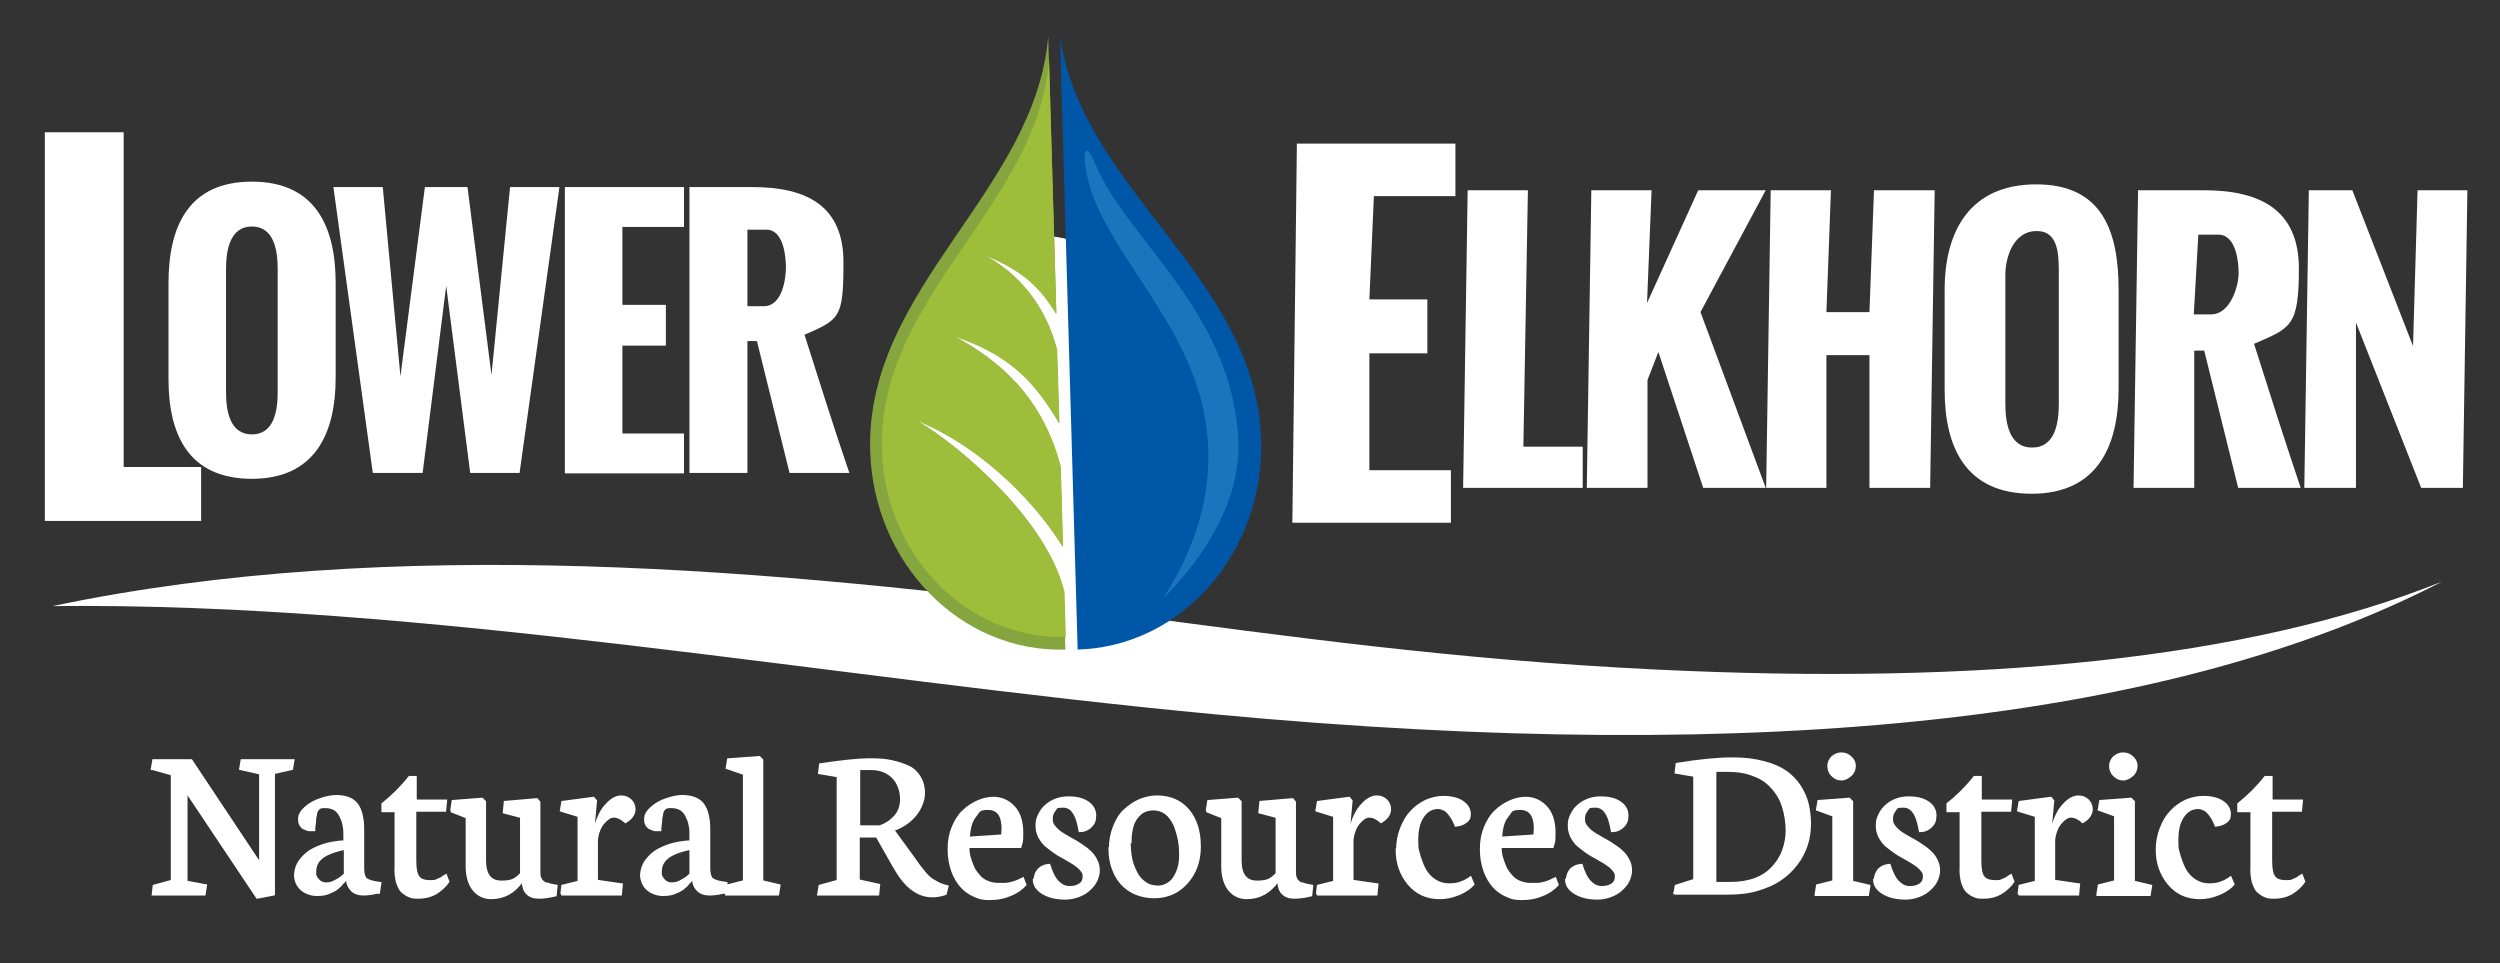
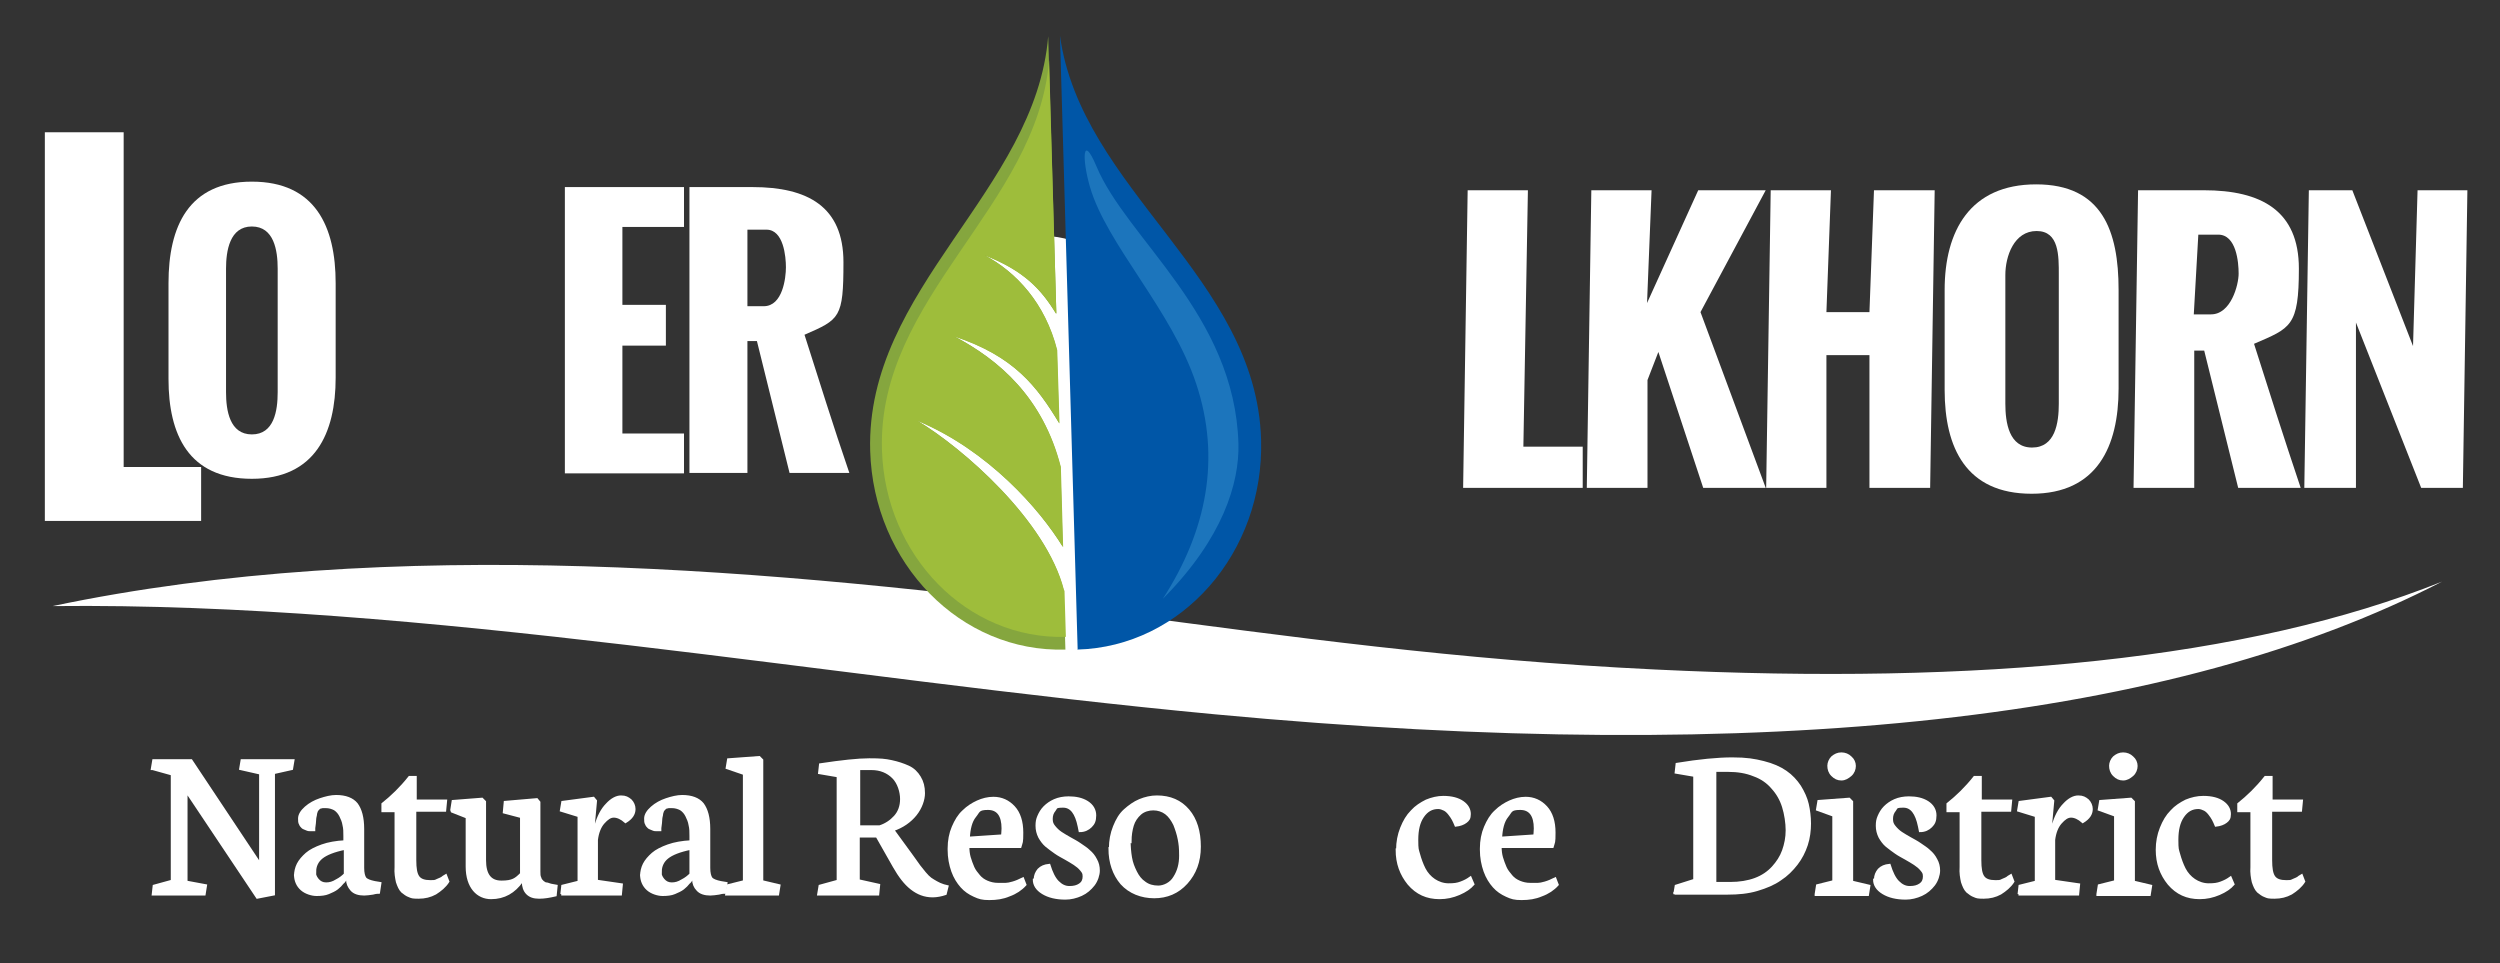
<svg xmlns="http://www.w3.org/2000/svg" version="1.1" viewBox="0 0 551.9 212.6">
  <rect x="0" y="0" width="551.9" height="212.6" fill="#333333" stroke="none" />
  <defs>
    <style>
      .cls-1 {
        fill-rule: evenodd;
      }

      .cls-1, .cls-2, .cls-3 {
        fill: #fff;
      }

      .cls-4 {
        fill: #85a63e;
      }

      .cls-2 {
        stroke: #fff;
        stroke-width: .6px;
      }

      .cls-5 {
        fill: #9ebd3b;
      }

      .cls-6 {
        fill: #0056a7;
      }

      .cls-7 {
        fill: #1c75bc;
      }
    </style>
  </defs>
  <g>
    <g id="Layer_1">
      <g>
-         <path class="cls-3" d="M285.3,115.5l1-83.8h35v11.6h-18l-1,22.8h12.8v11.9h-12.8v25.8h18v11.6h-35Z" />
        <g>
          <path class="cls-3" d="M323,107.7l1-65.7h13.3l-1,56.6h13.1v9.1h-26.4Z" />
          <path class="cls-3" d="M350.3,107.7l1-65.7h13.3l-1,24.9,11.3-24.9h14.9l-14.4,26.9,14.4,38.8h-13.8l-9.9-30-2.4,6.2v23.8h-13.3Z" />
          <path class="cls-3" d="M389.9,107.7l1-65.7h13.3l-1,26.9h9.5l1-26.9h13.4l-1,65.7h-13.4v-29.3h-9.5v29.3h-13.3Z" />
          <path class="cls-3" d="M429.3,86.1v-22.1c0-13,5.6-23.3,20.2-23.3s18.2,10.3,18.2,23.3v21.8c0,12.7-4.7,23.2-19.2,23.2s-19.2-10.2-19.2-22.9ZM454.5,89.1v-28.4c0-4.2.1-9.7-4.9-9.7s-6.9,5.6-6.9,9.7v28.4c0,4.2.8,9.7,5.9,9.7s5.9-5.4,5.9-9.7Z" />
          <path class="cls-3" d="M471,107.7l1-65.7h14.5c12.7,0,21,4.5,21,17.3s-1.8,13.1-9.9,16.6c3.3,10.4,6.6,20.8,10.3,31.8h-13.8l-7.5-30.3h-2.2v30.3h-13.3ZM484.3,69.4h3.8c4.4,0,6.1-6.5,6.1-9s-.5-8.6-4.5-8.6h-4.4l-1,17.6Z" />
          <path class="cls-3" d="M508.7,107.7l1-65.7h9.6l13.4,34.4,1-34.4h11l-1,65.7h-9.2l-14.4-36.5v36.5h-11.4Z" />
        </g>
      </g>
      <g>
        <g>
          <path class="cls-3" d="M37.2,83.7v-21.2c0-12.5,4.4-22.4,18.4-22.4s18.5,9.9,18.5,22.4v20.9c0,12.2-4.5,22.3-18.5,22.3s-18.4-9.8-18.4-22ZM61.3,86.6v-27.3c0-4-.8-9.3-5.7-9.3s-5.7,5.4-5.7,9.3v27.3c0,4,.8,9.3,5.7,9.3s5.7-5.2,5.7-9.3Z" />
-           <path class="cls-3" d="M82.3,104.4l-8.7-63.1h10.9l3.9,41.8,5.4-41.8h9.4l5.3,41.5,4.1-41.5h10.9l-8.8,63.1h-10.9l-5.3-41.3-5.2,41.3h-10.9Z" />
          <path class="cls-3" d="M124.7,104.4v-63.1h26.3v8.8h-13.6v17.2h9.6v9h-9.6v19.4h13.6v8.8h-26.3Z" />
          <path class="cls-3" d="M152.2,104.4v-63.1h13.9c12.2,0,20.1,4.3,20.1,16.6s-.8,12.6-8.6,16c3.2,10,6.3,20,9.9,30.5h-13.2l-7.2-29.1h-2.1v29.1h-12.8ZM165,67.6h3.6c4.2,0,4.9-6.3,4.9-8.6s-.5-8.3-4.3-8.3h-4.2v16.9Z" />
        </g>
        <path class="cls-3" d="M9.9,115V29.2h17.4v73.9h17.1v11.9H9.9Z" />
      </g>
      <g>
        <path class="cls-2" d="M33.6,169.7l.3-1.8h8.3l15.3,23v-20.2l-4.4-1,.3-1.8h11.3l-.3,1.8-4,.9v26.8l-3.6.7-15.7-23.5v20.1l4.3.8-.3,1.9h-11.3l.2-1.8,4-1.1v-23.6l-4.3-1.2Z" />
        <path class="cls-2" d="M65.2,193.4c0-.9.2-1.8.6-2.6.4-.8,1.1-1.6,1.9-2.3s2-1.3,3.4-1.8c1.4-.5,3.1-.8,5-.9v-1.3c0-.9,0-1.6-.2-2.4-.1-.7-.4-1.4-.7-2s-.7-1.1-1.3-1.5c-.6-.3-1.2-.5-2-.5s-.8,0-1.1.1c-.3,0-.5.3-.7.5-.2.2-.3.5-.4.9,0,.4-.2.8-.2,1.3,0,.5-.1,1.1-.2,1.9,0,.2,0,.3,0,.4-.3,0-.6,0-.8,0-.2,0-.5,0-.9-.2s-.6-.2-.8-.4c-.2-.2-.4-.4-.5-.7-.2-.3-.2-.7-.2-1.2,0-.8.5-1.6,1.4-2.4s2-1.4,3.2-1.8c1.2-.4,2.4-.7,3.5-.7,2.1,0,3.6.6,4.5,1.7.9,1.2,1.4,3,1.4,5.5v8.6c0,1.1.2,1.9.5,2.3.3.4,1.1.7,2.1.9l1.2.2-.3,2c-.1,0-.6,0-1.3.2-.7.1-1.4.2-1.9.2-1.2,0-2.2-.3-2.8-1s-.9-1.4-.9-2.2v-.4h-.3c-.2.4-.4.8-.8,1.1-.3.4-.7.8-1.2,1.2-.5.4-1.2.7-1.9,1s-1.6.4-2.6.4-2.4-.4-3.3-1.2c-.9-.8-1.4-1.9-1.4-3.3ZM69.4,192.3c0,.7.2,1.3.7,1.9.5.6,1.1.9,1.9.9s1.5-.2,2.3-.7c.8-.4,1.4-.9,1.9-1.4v-5.7c-2.5.5-4.2,1.2-5.2,2s-1.5,1.9-1.5,3.1Z" />
        <path class="cls-2" d="M84.5,178.8v-1.3c2-1.6,4-3.5,5.9-5.9h1.3v5.2h6.7l-.2,2.1h-6.6v11c0,1.8.2,3,.7,3.7.5.7,1.4,1,2.7,1s1.1-.1,1.6-.3,1-.4,1.3-.7l.5-.3.5,1.3c-.7,1.1-1.7,1.9-2.8,2.6-1.1.6-2.3.9-3.7.9s-1.5-.1-2-.3c-.6-.2-1.1-.6-1.6-1-.5-.5-.8-1.2-1.1-2.1-.2-.9-.4-2-.3-3.3v-12.4c0,0-2.9,0-2.9,0Z" />
        <path class="cls-2" d="M99.7,178.8l.3-1.9,6.4-.5.6.6v12.9c0,3.2,1.2,4.8,3.7,4.8s3.2-.6,4.4-1.8v-12.6l-3.8-1,.2-2.2,7-.6.5.6v15.3c0,.6,0,1,.2,1.4.1.4.3.6.6.9.3.2.5.4.8.4s.6.2,1.1.3l1.1.2-.2,2c-1.3.3-2.4.5-3.6.5s-2-.3-2.6-.9c-.6-.6-.9-1.5-.9-2.5v-.2h-.3c-1.7,2.4-3.9,3.7-6.8,3.7s-5.3-2.3-5.3-6.9v-10.9l-3.3-1.3Z" />
        <path class="cls-2" d="M124,197.4l.2-1.8,3.6-.9v-14.6l-3.9-1.2.3-1.8,6.8-.9.5.6-.5,5.5h.5c.6-2,1.4-3.6,2.5-4.7,1-1.1,2.1-1.7,3.1-1.7s1.5.3,2.1.8c.5.5.8,1.2.8,1.9,0,1.1-.6,2-1.9,2.8-.9-.8-1.8-1.2-2.6-1.2s-1.5.5-2.3,1.4c-.8.9-1.3,2.2-1.5,3.8v9.1l5.5.8-.2,2.1h-13.1Z" />
        <path class="cls-2" d="M141.6,193.4c0-.9.2-1.8.6-2.6.4-.8,1.1-1.6,1.9-2.3s2-1.3,3.4-1.8c1.4-.5,3.1-.8,5-.9v-1.3c0-.9,0-1.6-.2-2.4-.1-.7-.4-1.4-.7-2s-.7-1.1-1.3-1.5c-.6-.3-1.2-.5-2-.5s-.8,0-1.1.1c-.3,0-.5.3-.7.5-.2.2-.3.5-.4.9,0,.4-.2.8-.2,1.3,0,.5-.1,1.1-.2,1.9,0,.2,0,.3,0,.4-.3,0-.6,0-.8,0-.2,0-.5,0-.9-.2s-.6-.2-.8-.4c-.2-.2-.4-.4-.5-.7-.2-.3-.2-.7-.2-1.2,0-.8.5-1.6,1.4-2.4s2-1.4,3.2-1.8c1.2-.4,2.4-.7,3.5-.7,2.1,0,3.6.6,4.5,1.7.9,1.2,1.4,3,1.4,5.5v8.6c0,1.1.2,1.9.5,2.3.3.4,1.1.7,2.1.9l1.2.2-.3,2c-.1,0-.6,0-1.3.2-.7.1-1.4.2-1.9.2-1.2,0-2.2-.3-2.8-1-.6-.6-.9-1.4-.9-2.2v-.4h-.3c-.2.4-.4.8-.8,1.1-.3.4-.7.8-1.2,1.2-.5.4-1.2.7-1.9,1s-1.6.4-2.6.4-2.4-.4-3.3-1.2c-.9-.8-1.4-1.9-1.4-3.3ZM145.7,192.3c0,.7.2,1.3.7,1.9.5.6,1.1.9,1.9.9s1.5-.2,2.3-.7c.8-.4,1.4-.9,1.9-1.4v-5.7c-2.5.5-4.2,1.2-5.2,2s-1.5,1.9-1.5,3.1Z" />
        <path class="cls-2" d="M160.4,197.4l.3-1.9,3.6-.9v-23.8l-3.8-1.3.3-1.8,6.8-.5.6.6v26.8l3.8.9-.3,1.9h-11.3Z" />
        <path class="cls-2" d="M180.7,197.4l.3-1.8,4-1.1v-23.2l-4.1-.7.2-1.8c4.7-.7,8.3-1.1,10.8-1.1s3.5.1,4.9.4c1.4.3,2.6.7,3.7,1.2s1.9,1.3,2.5,2.3c.6,1,.9,2.1.9,3.5s-.6,3.2-1.8,4.7c-1.2,1.5-2.9,2.7-5,3.4h0s4.3,5.9,4.3,5.9c.7,1,1.2,1.7,1.5,2.1s.7.9,1.2,1.5c.5.6.9,1,1.3,1.3.4.3.8.5,1.3.8.5.3,1,.5,1.6.7l.8.2-.4,1.6c-.9.3-1.9.5-2.8.5-1.8,0-3.3-.6-4.7-1.7-1.4-1.1-2.6-2.7-3.8-4.8l-3.8-6.7h-4.1v9.8l4.5,1-.2,2h-13ZM189.5,182.5h4.7c1.3-.4,2.5-1.2,3.4-2.2.9-1,1.4-2.3,1.4-3.9s-.6-3.6-1.8-4.8c-1.2-1.2-2.8-1.9-4.8-1.9h-2.8v12.8Z" />
        <path class="cls-2" d="M209.5,187.3c0-1.7.3-3.3.9-4.7.6-1.4,1.3-2.6,2.3-3.5.9-.9,2-1.6,3.1-2.1,1.1-.5,2.3-.8,3.5-.8,1.8,0,3.3.7,4.5,2,1.2,1.3,1.8,3.2,1.8,5.6s-.1,2-.4,3.1h-11.5c0,.9.1,1.7.3,2.4.2.7.5,1.5.8,2.2s.8,1.3,1.3,1.9,1.1,1,1.8,1.3c.7.3,1.5.5,2.4.5s1.3,0,1.7,0c.4,0,.9-.1,1.6-.3.7-.2,1.4-.5,2.2-.9l.5,1.3c-.9,1-2.1,1.8-3.5,2.3-1.4.6-2.8.8-4.4.8s-2.2-.2-3.3-.7c-1.1-.5-2-1.1-2.8-2-.8-.9-1.5-2-2-3.4-.5-1.4-.8-3-.8-4.7ZM213.8,185l7.5-.5c0-.4.1-.9.1-1.6,0-2.9-1.1-4.4-3.3-4.4s-2,.6-2.9,1.7-1.3,2.8-1.4,4.9Z" />
        <path class="cls-2" d="M228.5,194.1c0-.8.3-1.5.8-2.1.6-.6,1.3-.9,2.3-1,.5,1.6,1.1,2.9,1.9,3.7.8.8,1.6,1.2,2.6,1.2s1.7-.2,2.3-.6c.6-.4.9-1,.9-1.8s-.2-1-.6-1.5-.9-.9-1.5-1.3-1.3-.8-2-1.2c-.7-.4-1.5-.8-2.2-1.3-.7-.5-1.4-1-2-1.5-.6-.5-1.1-1.2-1.5-1.9-.4-.8-.6-1.6-.6-2.5s.1-1.4.4-2.1c.3-.7.7-1.4,1.3-2,.6-.6,1.3-1.1,2.2-1.5s2-.6,3.1-.6c1.6,0,3,.3,4.1,1,1.1.7,1.7,1.7,1.7,2.9s-.3,1.8-.9,2.4c-.6.6-1.4,1-2.4,1l-.2-1c-.6-2.9-1.7-4.4-3.5-4.4s-1.5.3-1.9.8c-.5.6-.7,1.2-.7,2s.2,1.2.6,1.7c.4.5.9,1,1.5,1.4.6.4,1.3.8,2,1.2.7.4,1.5.8,2.2,1.3.7.5,1.4.9,2,1.5.6.5,1.1,1.1,1.5,1.9.4.7.6,1.5.6,2.4s-.4,2.2-1.1,3.1-1.6,1.7-2.7,2.2c-1.1.5-2.3.8-3.5.8-2,0-3.7-.4-5-1.2-1.3-.8-1.9-1.8-1.9-2.9Z" />
        <path class="cls-2" d="M245.1,187.3c0-1.7.3-3.3.9-4.8.6-1.5,1.3-2.7,2.3-3.6,1-.9,2.1-1.7,3.3-2.2,1.2-.5,2.5-.8,3.8-.8,2.9,0,5.2,1,6.9,3,1.7,2,2.5,4.7,2.5,8s-1,5.9-2.9,8c-1.9,2.1-4.3,3.1-7.1,3.1s-5.4-1-7.2-3c-1.7-2-2.6-4.6-2.6-7.7ZM249.3,185.6c0,1.3.1,2.5.3,3.7.2,1.2.6,2.2,1.1,3.2s1.1,1.8,2,2.4c.8.6,1.8.9,3,.9s2.8-.7,3.6-2.1c.9-1.4,1.3-3,1.3-4.8s-.1-2.5-.3-3.6-.6-2.3-1-3.3c-.5-1-1.1-1.9-1.9-2.5-.8-.6-1.8-.9-2.8-.9s-2.1.3-2.9,1-1.4,1.6-1.7,2.6c-.3,1-.5,2.2-.5,3.5Z" />
-         <path class="cls-2" d="M266.5,178.8l.3-1.9,6.4-.5.6.6v12.9c0,3.2,1.2,4.8,3.7,4.8s3.2-.6,4.4-1.8v-12.6l-3.8-1,.2-2.2,7-.6.5.6v15.3c0,.6,0,1,.2,1.4.1.4.3.6.6.9.3.2.5.4.8.4s.6.2,1.1.3l1.1.2-.2,2c-1.3.3-2.4.5-3.6.5s-2-.3-2.6-.9c-.6-.6-.9-1.5-.9-2.5v-.2h-.3c-1.7,2.4-3.9,3.7-6.8,3.7s-5.3-2.3-5.3-6.9v-10.9l-3.3-1.3Z" />
-         <path class="cls-2" d="M290.8,197.4l.2-1.8,3.6-.9v-14.6l-3.9-1.2.3-1.8,6.8-.9.5.6-.5,5.5h.5c.6-2,1.4-3.6,2.5-4.7,1-1.1,2.1-1.7,3.1-1.7s1.5.3,2.1.8c.5.5.8,1.2.8,1.9,0,1.1-.6,2-1.9,2.8-.9-.8-1.8-1.2-2.6-1.2s-1.5.5-2.3,1.4c-.8.9-1.3,2.2-1.5,3.8v9.1l5.5.8-.2,2.1h-13.1Z" />
        <path class="cls-2" d="M308.5,187.6c0-1.7.3-3.3.9-4.8.6-1.5,1.3-2.7,2.3-3.7.9-1,2-1.7,3.2-2.3,1.2-.5,2.5-.8,3.7-.8,1.9,0,3.3.4,4.3,1.1,1,.7,1.5,1.6,1.5,2.6s-.3,1.3-.8,1.7-1.3.7-2.2.8c-.2-.5-.4-.9-.6-1.3-.2-.4-.5-.8-.8-1.2-.3-.4-.7-.8-1.1-1-.4-.2-.9-.4-1.4-.4-1.4,0-2.5.6-3.4,1.9-.9,1.3-1.3,3-1.3,5.2s.1,2.1.4,3.2c.3,1.1.7,2.2,1.2,3.2.5,1,1.3,1.9,2.2,2.5.9.6,2,1,3.2,1s1.9-.1,2.7-.4,1.4-.6,2.1-1.1l.6,1.4c-.7.8-1.7,1.5-3.1,2.1s-2.8.9-4.3.9c-2.8,0-5-1-6.8-3.1-1.7-2.1-2.6-4.5-2.6-7.5Z" />
        <path class="cls-2" d="M327,187.3c0-1.7.3-3.3.9-4.7.6-1.4,1.3-2.6,2.3-3.5.9-.9,2-1.6,3.1-2.1,1.1-.5,2.3-.8,3.5-.8,1.8,0,3.3.7,4.5,2,1.2,1.3,1.8,3.2,1.8,5.6s-.1,2-.4,3.1h-11.5c0,.9.1,1.7.3,2.4.2.7.5,1.5.8,2.2s.8,1.3,1.3,1.9,1.1,1,1.8,1.3c.7.3,1.5.5,2.4.5s1.3,0,1.7,0c.4,0,.9-.1,1.6-.3.7-.2,1.4-.5,2.2-.9l.5,1.3c-.9,1-2.1,1.8-3.5,2.3-1.4.6-2.8.8-4.4.8s-2.2-.2-3.3-.7c-1.1-.5-2-1.1-2.8-2-.8-.9-1.5-2-2-3.4-.5-1.4-.8-3-.8-4.7ZM331.3,185l7.5-.5c0-.4.1-.9.1-1.6,0-2.9-1.1-4.4-3.3-4.4s-2,.6-2.9,1.7-1.3,2.8-1.4,4.9Z" />
-         <path class="cls-2" d="M346,194.1c0-.8.3-1.5.8-2.1.6-.6,1.3-.9,2.3-1,.5,1.6,1.1,2.9,1.9,3.7.8.8,1.6,1.2,2.6,1.2s1.7-.2,2.3-.6c.6-.4.9-1,.9-1.8s-.2-1-.6-1.5-.9-.9-1.5-1.3-1.3-.8-2-1.2c-.7-.4-1.5-.8-2.2-1.3-.7-.5-1.4-1-2-1.5-.6-.5-1.1-1.2-1.5-1.9-.4-.8-.6-1.6-.6-2.5s.1-1.4.4-2.1c.3-.7.7-1.4,1.3-2,.6-.6,1.3-1.1,2.2-1.5s2-.6,3.1-.6c1.6,0,3,.3,4.1,1,1.1.7,1.7,1.7,1.7,2.9s-.3,1.8-.9,2.4c-.6.6-1.4,1-2.4,1l-.2-1c-.6-2.9-1.7-4.4-3.5-4.4s-1.5.3-1.9.8c-.5.6-.7,1.2-.7,2s.2,1.2.6,1.7c.4.5.9,1,1.5,1.4.6.4,1.3.8,2,1.2.7.4,1.5.8,2.2,1.3.7.5,1.4.9,2,1.5.6.5,1.1,1.1,1.5,1.9.4.7.6,1.5.6,2.4s-.4,2.2-1.1,3.1-1.6,1.7-2.7,2.2c-1.1.5-2.3.8-3.5.8-2,0-3.7-.4-5-1.2-1.3-.8-1.9-1.8-1.9-2.9Z" />
        <path class="cls-2" d="M369.7,197.4l.3-1.8,4.1-1.3v-23.1l-4.1-.7.2-1.8c4.9-.8,9-1.2,12.2-1.2s4.9.3,6.9.8c2,.5,3.6,1.2,4.9,2.1,1.3.9,2.3,2,3.1,3.2.8,1.3,1.4,2.6,1.7,3.9s.5,2.8.5,4.3-.2,3.2-.7,4.7-1.2,2.9-2.2,4.2c-1,1.3-2.2,2.5-3.6,3.4-1.4,1-3.1,1.7-5.1,2.3-2,.6-4.2.8-6.5.8h-11.7ZM378.6,195h3.4c2,0,3.9-.3,5.5-.9,1.6-.6,2.9-1.5,3.9-2.6,1-1.1,1.8-2.3,2.3-3.7.5-1.4.8-2.9.8-4.5s-.3-3.6-.8-5.2-1.3-3-2.4-4.2c-1-1.2-2.4-2.2-4.1-2.8-1.7-.7-3.6-1-5.7-1s-2.3,0-2.9,0v24.9Z" />
        <path class="cls-2" d="M400.9,197.4l.3-1.9,3.6-.9v-14.6l-3.6-1.3.3-1.8,6.7-.5.6.6v17.7l3.8.9-.3,1.9h-11.4ZM403.7,169.1c0-.7.3-1.4.8-1.9.6-.5,1.2-.8,2-.8s1.5.3,2,.8c.6.5.9,1.2.9,1.9s-.3,1.5-.9,2-1.2.9-2,.9-1.4-.3-2-.9c-.6-.6-.8-1.3-.8-2.1Z" />
        <path class="cls-2" d="M414,194.1c0-.8.3-1.5.8-2.1.6-.6,1.3-.9,2.3-1,.5,1.6,1.1,2.9,1.9,3.7.8.8,1.6,1.2,2.6,1.2s1.7-.2,2.3-.6c.6-.4.9-1,.9-1.8s-.2-1-.6-1.5-.9-.9-1.5-1.3-1.3-.8-2-1.2c-.7-.4-1.5-.8-2.2-1.3-.7-.5-1.4-1-2-1.5-.6-.5-1.1-1.2-1.5-1.9-.4-.8-.6-1.6-.6-2.5s.1-1.4.4-2.1c.3-.7.7-1.4,1.3-2,.6-.6,1.3-1.1,2.2-1.5s2-.6,3.1-.6c1.6,0,3,.3,4.1,1,1.1.7,1.7,1.7,1.7,2.9s-.3,1.8-.9,2.4c-.6.6-1.4,1-2.4,1l-.2-1c-.6-2.9-1.7-4.4-3.5-4.4s-1.5.3-1.9.8c-.5.6-.7,1.2-.7,2s.2,1.2.6,1.7c.4.5.9,1,1.5,1.4.6.4,1.3.8,2,1.2.7.4,1.5.8,2.2,1.3.7.5,1.4.9,2,1.5.6.5,1.1,1.1,1.5,1.9.4.7.6,1.5.6,2.4s-.4,2.2-1.1,3.1-1.6,1.7-2.7,2.2c-1.1.5-2.3.8-3.5.8-2,0-3.7-.4-5-1.2-1.3-.8-1.9-1.8-1.9-2.9Z" />
        <path class="cls-2" d="M430,178.8v-1.3c2-1.6,4-3.5,5.9-5.9h1.3v5.2h6.7l-.2,2.1h-6.6v11c0,1.8.2,3,.7,3.7.5.7,1.4,1,2.7,1s1.1-.1,1.6-.3,1-.4,1.3-.7l.5-.3.5,1.3c-.7,1.1-1.7,1.9-2.8,2.6-1.1.6-2.3.9-3.7.9s-1.5-.1-2-.3c-.6-.2-1.1-.6-1.6-1-.5-.5-.8-1.2-1.1-2.1-.2-.9-.4-2-.3-3.3v-12.4c0,0-2.9,0-2.9,0Z" />
        <path class="cls-2" d="M445.7,197.4l.2-1.8,3.6-.9v-14.6l-3.9-1.2.3-1.8,6.8-.9.5.6-.5,5.5h.5c.6-2,1.4-3.6,2.5-4.7,1-1.1,2.1-1.7,3.1-1.7s1.5.3,2.1.8c.5.5.8,1.2.8,1.9,0,1.1-.6,2-1.9,2.8-.9-.8-1.8-1.2-2.6-1.2s-1.5.5-2.3,1.4c-.8.9-1.3,2.2-1.5,3.8v9.1l5.5.8-.2,2.1h-13.1Z" />
        <path class="cls-2" d="M463.1,197.4l.3-1.9,3.6-.9v-14.6l-3.6-1.3.3-1.8,6.7-.5.6.6v17.7l3.8.9-.3,1.9h-11.4ZM465.9,169.1c0-.7.3-1.4.8-1.9.6-.5,1.2-.8,2-.8s1.5.3,2,.8c.6.5.9,1.2.9,1.9s-.3,1.5-.9,2-1.2.9-2,.9-1.4-.3-2-.9c-.6-.6-.8-1.3-.8-2.1Z" />
        <path class="cls-2" d="M476.2,187.6c0-1.7.3-3.3.9-4.8.6-1.5,1.3-2.7,2.3-3.7.9-1,2-1.7,3.2-2.3,1.2-.5,2.5-.8,3.8-.8,1.9,0,3.3.4,4.3,1.1,1,.7,1.5,1.6,1.5,2.6s-.3,1.3-.8,1.7-1.3.7-2.2.8c-.2-.5-.4-.9-.6-1.3-.2-.4-.5-.8-.8-1.2-.3-.4-.7-.8-1.1-1-.4-.2-.9-.4-1.4-.4-1.4,0-2.5.6-3.4,1.9-.9,1.3-1.3,3-1.3,5.2s.1,2.1.4,3.2c.3,1.1.7,2.2,1.2,3.2.5,1,1.3,1.9,2.2,2.5.9.6,2,1,3.2,1s1.9-.1,2.7-.4,1.4-.6,2.1-1.1l.6,1.4c-.7.8-1.7,1.5-3.1,2.1s-2.8.9-4.3.9c-2.8,0-5-1-6.8-3.1-1.7-2.1-2.6-4.5-2.6-7.5Z" />
        <path class="cls-2" d="M494.2,178.8v-1.3c2-1.6,4-3.5,5.9-5.9h1.3v5.2h6.7l-.2,2.1h-6.6v11c0,1.8.2,3,.7,3.7.5.7,1.4,1,2.7,1s1.1-.1,1.6-.3,1-.4,1.3-.7l.5-.3.5,1.3c-.7,1.1-1.7,1.9-2.8,2.6-1.1.6-2.3.9-3.7.9s-1.5-.1-2-.3c-.6-.2-1.1-.6-1.6-1-.5-.5-.8-1.2-1.1-2.1-.2-.9-.4-2-.3-3.3v-12.4c0,0-2.9,0-2.9,0Z" />
      </g>
      <path class="cls-1" d="M11.6,133.8c75.2-15.8,159.3-8.2,234.9,1.7,38,5,75,10.2,118.9,12.3,71.7,3.5,130.8-2.2,173.7-19.4-58.9,30.4-148.2,40.8-270.8,29.3-85.5-8-174.8-24.8-256.6-23.9Z" />
      <g>
        <ellipse class="cls-3" cx="230.4" cy="97.7" rx="29.7" ry="45.6" />
        <g>
          <path class="cls-6" d="M237.8,143.4c23.1-.6,41.3-21.4,40.6-46.3-1-35.9-39.7-55.2-44.4-89.2l3.9,135.4Z" />
          <path class="cls-4" d="M233.2,69.1l-1.8-61.1c-2.8,34.2-40.3,55.6-39.3,91.5.7,24.9,20,44.6,43.1,43.9l-.4-13.2c-3.9-15.3-22.2-31.3-32.4-37.4,15.7,6.5,27.2,19.7,32.2,27.9l-.5-17.7c-3.9-15.3-13.6-23.6-23.5-28.8,13.3,4.4,18.3,11.1,23.2,19.2l-.5-16.2c-2.6-10.3-9-17.2-16-20.9,8.7,3.4,12.5,7.5,15.8,12.9Z" />
          <path class="cls-5" d="M234.9,130.3c-3.9-15.3-22.2-31.3-32.4-37.4,15.7,6.5,27.2,19.7,32.2,27.9l-.5-17.7c-3.9-15.3-13.6-23.6-23.5-28.8,13.3,4.4,18.3,11.1,23.2,19.2l-.5-16.2c-2.6-10.3-9-17.2-16-20.9,8.7,3.4,12.5,7.5,15.8,12.9l-1.6-56s0,0,0,0c-2.6,32.2-37.9,52.3-36.9,86,.7,23.4,18.8,41.9,40.6,41.3l-.3-10.2Z" />
          <path class="cls-7" d="M256.7,132.2c9.8-15.2,12.8-31.1,7.4-47.4-5.4-16.4-19.8-30.8-23.5-43.6-1.8-6.3-1.6-11.7,1.4-4.6,6.7,16.2,30.6,32.7,31.4,61.4.2,8.6-3.4,20.8-16.6,34.1Z" />
        </g>
      </g>
    </g>
  </g>
</svg>